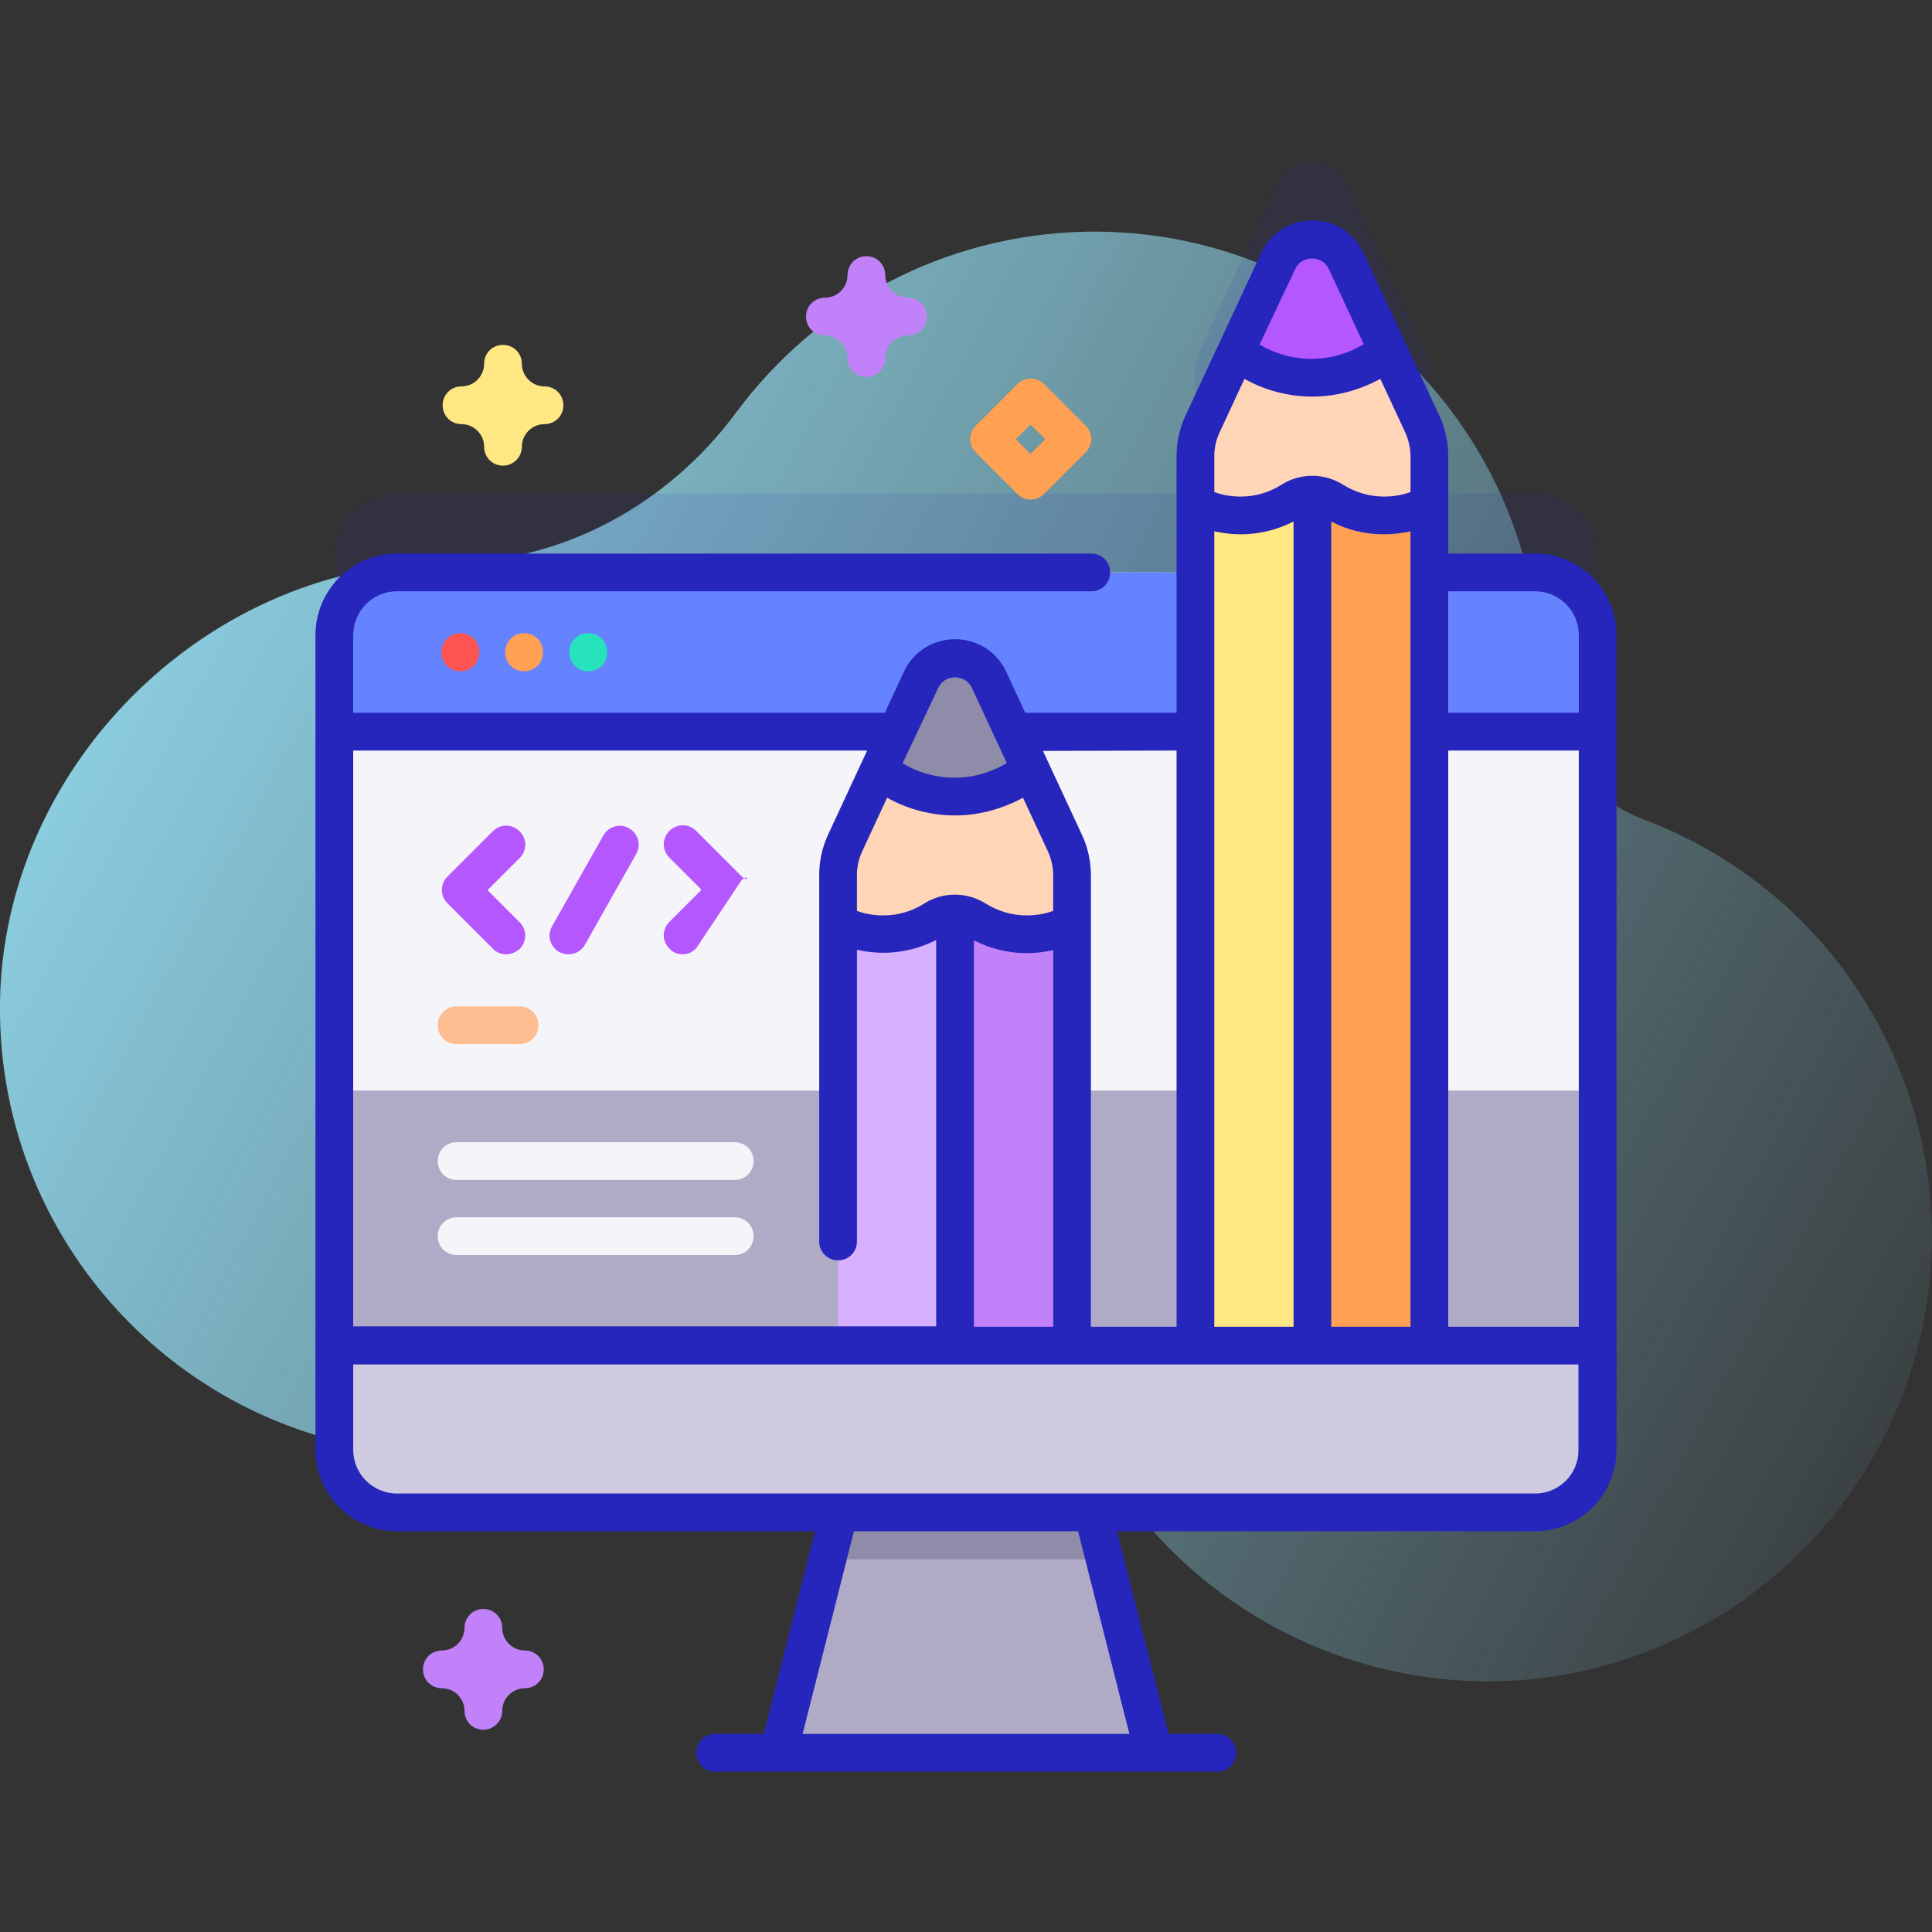
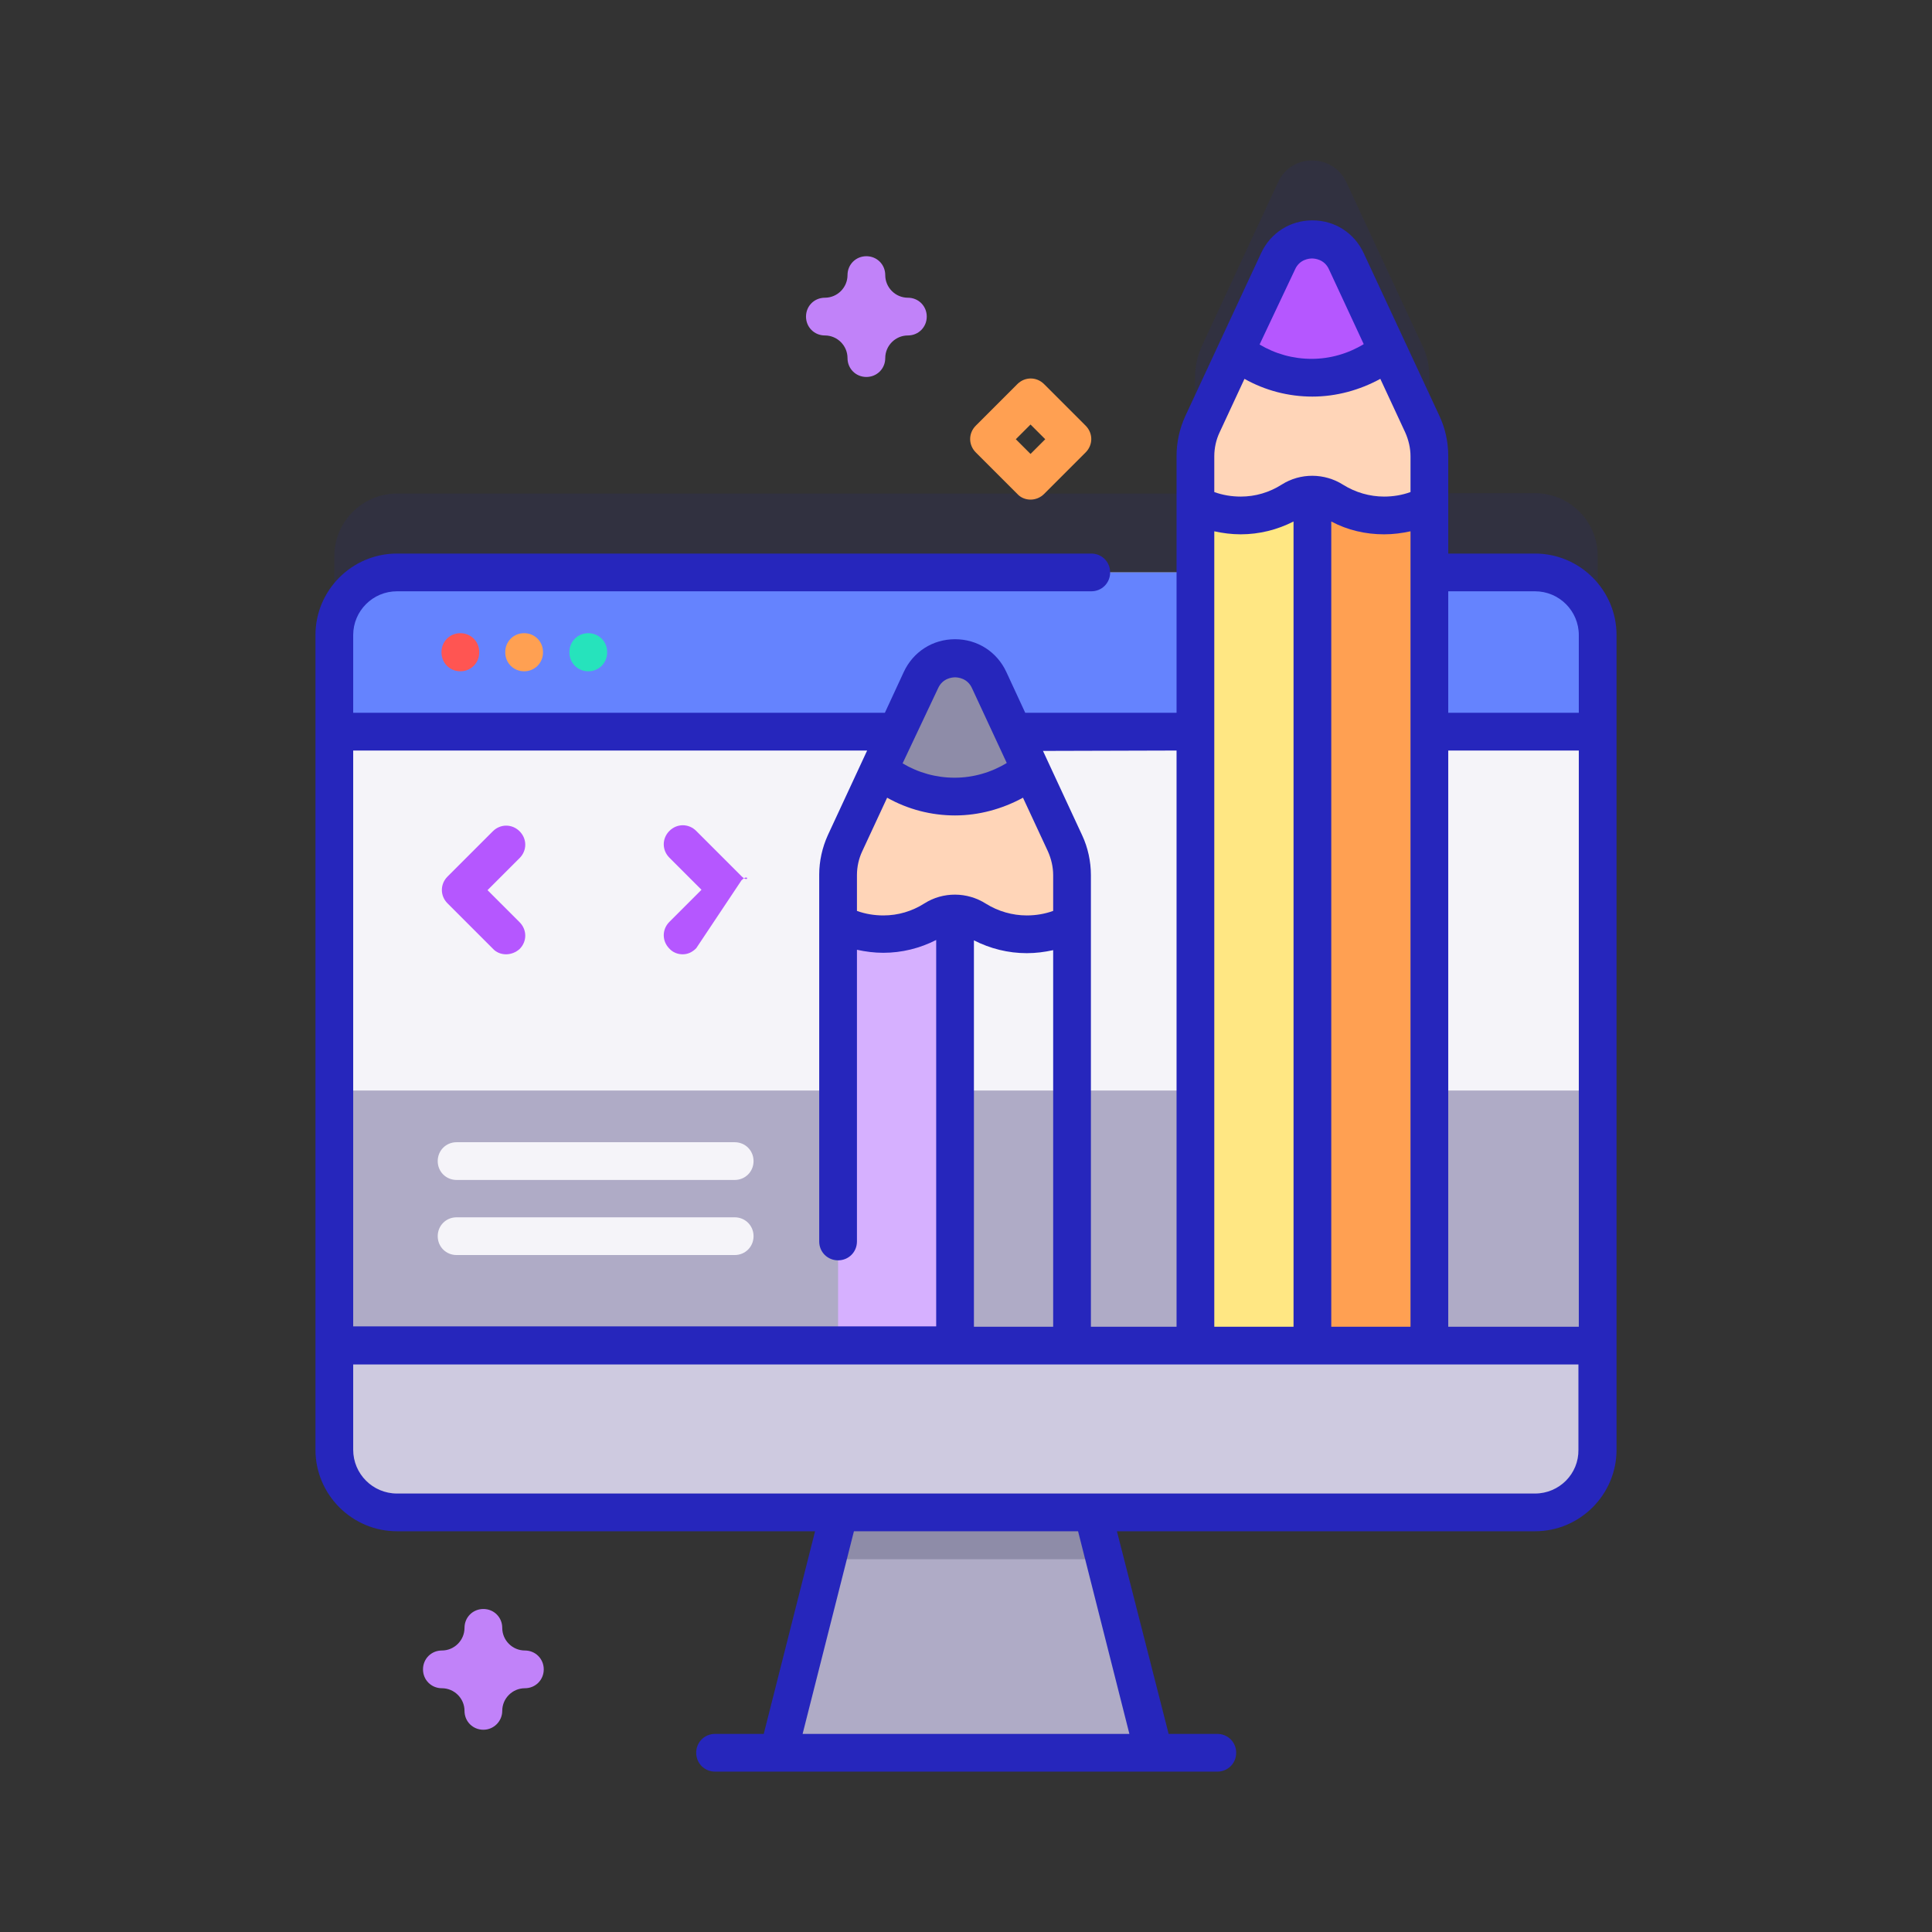
<svg xmlns="http://www.w3.org/2000/svg" version="1.1" id="Capa_1" x="0px" y="0px" viewBox="0 0 512 512" style="enable-background:new 0 0 512 512;" xml:space="preserve">
  <rect x="0" y="0" width="512" height="512" fill="#333333" stroke="none" />
  <style type="text/css">
	.st0{fill:url(#SVGID_1_);}
	.st1{opacity:0.1;fill:#2626BC;}
	.st2{fill:#AFABC6;}
	.st3{fill:#8E8CA8;}
	.st4{fill:#F5F4F9;}
	.st5{fill:#6583FE;}
	.st6{fill:#CECAE0;}
	.st7{fill:#FFBE92;}
	.st8{fill:#B557FF;}
	.st9{fill:#FFA052;}
	.st10{fill:#FFE783;}
	.st11{fill:#FFD5B8;}
	.st12{fill:#C182F9;}
	.st13{fill:#D6B0FF;}
	.st14{fill:#FF5552;}
	.st15{fill:#26E3BC;}
	.st16{fill:#2626BC;}
</style>
  <linearGradient id="SVGID_1_" gradientUnits="userSpaceOnUse" x1="-20.567" y1="103.001" x2="546.433" y2="407.001">
    <stop offset="7.011211e-04" style="stop-color:#97E2F7" />
    <stop offset="1" style="stop-color:#97E2F7;stop-opacity:0" />
  </linearGradient>
-   <path class="st0" d="M505.6,289.4c-11.8-34.6-38.1-60.2-69.9-72.2c-16.4-6.2-27.3-21.9-27.6-39.4c0-0.4,0-0.8,0-1.2  c-1.5-64.6-55.5-116.3-120.1-115.2c-38.1,0.7-71.8,19.4-92.9,47.9c-18.2,24.6-46.5,40-77.1,39.9c-0.9,0-1.8,0-2.7,0  C53.5,150.7,0.8,203.8,0,265.7c-0.9,65.9,52.3,119.7,118,119.7c50.9,0,94.3-32.3,110.9-77.5c4.3-11.8,17.2-18.2,29.3-14.8  c0.2,0,0.3,0.1,0.5,0.1c11.1,3.1,18.5,13.6,17.5,25.1c-1.2,15.4,0.6,31.3,5.8,46.8c20.5,61.1,87.2,94.7,148.5,74.7  C493.2,419.4,526.9,351.6,505.6,289.4L505.6,289.4z" />
  <path class="st1" d="M406.8,130.7h-28V99.9c0-2.9-0.6-5.8-1.9-8.4l-20.1-43.2c-3.6-7.7-14.6-7.7-18.1,0l-20.1,43.2  c-1.2,2.6-1.9,5.5-1.9,8.4v30.9H105.2c-9.1,0-16.6,7.4-16.6,16.6v215.9c0,9.1,7.4,16.6,16.6,16.6h301.6c9.1,0,16.6-7.4,16.6-16.6  V147.3C423.4,138.1,415.9,130.7,406.8,130.7L406.8,130.7z" />
  <path class="st2" d="M305.7,464.5h-99.4l13-51.3l6.9-27.4h59.6l6.9,27.4L305.7,464.5z" />
  <path class="st3" d="M292.7,413.2h-73.5l6.9-27.4h59.6L292.7,413.2z" />
  <path class="st4" d="M406.8,400.8H105.2c-9.1,0-16.6-7.4-16.6-16.6V168.3c0-9.1,7.4-16.6,16.6-16.6h301.6c9.1,0,16.6,7.4,16.6,16.6  v215.9C423.4,393.4,415.9,400.8,406.8,400.8L406.8,400.8z" />
  <path class="st2" d="M88.6,289v95.2c0,9.1,7.4,16.6,16.6,16.6h301.6c9.1,0,16.6-7.4,16.6-16.6V289H88.6z" />
  <path class="st5" d="M423.4,193.9v-25.6c0-9.1-7.4-16.6-16.6-16.6H105.2c-9.1,0-16.6,7.4-16.6,16.6v25.6H423.4z" />
  <path class="st6" d="M88.6,356.6v27.6c0,9.1,7.4,16.6,16.6,16.6h301.6c9.1,0,16.6-7.4,16.6-16.6v-27.6H88.6z" />
  <path class="st4" d="M194.7,312.7H121c-2.8,0-5-2.2-5-5s2.2-5,5-5h73.7c2.8,0,5,2.2,5,5S197.5,312.7,194.7,312.7z" />
-   <path class="st7" d="M137.7,276.7H121c-2.8,0-5-2.2-5-5s2.2-5,5-5h16.7c2.8,0,5,2.2,5,5S140.5,276.7,137.7,276.7z" />
  <path class="st4" d="M194.7,332.6H121c-2.8,0-5-2.2-5-5s2.2-5,5-5h73.7c2.8,0,5,2.2,5,5S197.5,332.6,194.7,332.6z" />
  <path class="st8" d="M134.1,252.9c-1.3,0-2.6-0.5-3.5-1.5l-12-12c-2-2-2-5.1,0-7.1l12-12c2-2,5.1-2,7.1,0c2,2,2,5.1,0,7.1l-8.5,8.5  l8.5,8.5c2,2,2,5.1,0,7.1C136.7,252.4,135.4,252.9,134.1,252.9L134.1,252.9z" />
  <path class="st8" d="M180.9,252.9c-1.3,0-2.6-0.5-3.5-1.5c-2-2-2-5.1,0-7.1l8.5-8.5l-8.5-8.5c-2-2-2-5.1,0-7.1c2-2,5.1-2,7.1,0  l12,12c2,2,2-0.9,0,1.1l-12,18C183.4,252.4,182.2,252.9,180.9,252.9L180.9,252.9z" />
-   <path class="st8" d="M150.7,252.9c-0.8,0-1.7-0.2-2.5-0.6c-2.4-1.4-3.3-4.4-1.9-6.8l13.6-24.1c1.4-2.4,4.4-3.3,6.8-1.9  c2.4,1.4,3.3,4.4,1.9,6.8l-13.6,24.1C154.1,252,152.4,252.9,150.7,252.9z" />
  <path class="st9" d="M338.7,69.3l-20.1,43.2c-1.2,2.6-1.9,5.5-1.9,8.4v235.8h62V120.9c0-2.9-0.6-5.8-1.9-8.4l-20.1-43.2  C353.3,61.6,342.3,61.6,338.7,69.3L338.7,69.3z" />
  <path class="st10" d="M316.8,126.6h31v230h-31V126.6z" />
  <path class="st11" d="M338.7,69.3l-20.1,43.2c-1.2,2.6-1.9,5.5-1.9,8.4v12.7c3.6,1.9,7.7,3,12,3c5,0,9.7-1.5,13.6-4  c3.3-2.1,7.6-2,10.9,0.1c3.9,2.5,8.5,3.9,13.5,3.9c4.3,0,8.4-1.1,12-3v-12.7c0-2.9-0.6-5.8-1.9-8.4l-20.1-43.2  C353.3,61.6,342.3,61.6,338.7,69.3L338.7,69.3z" />
  <path class="st8" d="M338.7,69.3l-11,23.6c5.5,4.5,12.4,7.2,20,7.2c7.6,0,14.6-2.7,20.1-7.2l-11-23.6  C353.3,61.6,342.3,61.6,338.7,69.3L338.7,69.3z" />
-   <path class="st12" d="M244,180.3L224,223.4c-1.2,2.6-1.9,5.5-1.9,8.4v124.8h62V231.9c0-2.9-0.6-5.8-1.9-8.4l-20.1-43.2  C258.6,172.6,247.6,172.6,244,180.3L244,180.3z" />
  <path class="st13" d="M222.1,237.6h31v119h-31V237.6z" />
  <path class="st11" d="M244,180.3L224,223.4c-1.2,2.6-1.9,5.5-1.9,8.4v12.7c3.6,1.9,7.7,3,12,3c5,0,9.7-1.5,13.6-4  c3.3-2.1,7.6-2,10.9,0.1c3.9,2.5,8.5,3.9,13.5,3.9c4.3,0,8.4-1.1,12-3v-12.7c0-2.9-0.6-5.8-1.9-8.4l-20.1-43.2  C258.6,172.6,247.6,172.6,244,180.3L244,180.3z" />
  <path class="st3" d="M244,180.3l-11,23.6c5.5,4.5,12.4,7.2,20,7.2c7.6,0,14.6-2.7,20.1-7.2l-11-23.6  C258.6,172.6,247.6,172.6,244,180.3L244,180.3z" />
  <g>
    <path class="st14" d="M117,172.8v0.1c0,2.8,2.2,5,5,5s5-2.2,5-5v-0.1c0-2.8-2.2-5-5-5S117,170,117,172.8z" />
    <path class="st9" d="M133.9,172.8v0.1c0,2.8,2.2,5,5,5s5-2.2,5-5v-0.1c0-2.8-2.2-5-5-5S133.9,170,133.9,172.8z" />
    <path class="st15" d="M150.9,172.8v0.1c0,2.8,2.2,5,5,5s5-2.2,5-5v-0.1c0-2.8-2.2-5-5-5S150.9,170,150.9,172.8z" />
    <path class="st16" d="M406.8,146.7h-23v-25.9c0-3.6-0.8-7.3-2.3-10.5l-20.1-43.2c-2.5-5.4-7.7-8.7-13.6-8.7   c-5.9,0-11.1,3.3-13.6,8.7l-20.1,43.2c-1.5,3.3-2.3,6.9-2.3,10.5v68.1h-40.1l-5-10.8c-2.5-5.4-7.7-8.7-13.6-8.7s-11.1,3.3-13.6,8.7   l-5,10.8H93.6v-20.6c0-6.4,5.2-11.6,11.6-11.6h184c2.8,0,5-2.2,5-5s-2.2-5-5-5h-184c-11.9,0-21.6,9.7-21.6,21.6v215.9   c0,11.9,9.7,21.6,21.6,21.6H216l-13.6,53.7h-12.9c-2.8,0-5,2.2-5,5s2.2,5,5,5h133.1c2.8,0,5-2.2,5-5s-2.2-5-5-5h-12.9L296,405.8   h110.8c11.9,0,21.6-9.7,21.6-21.6V168.3C428.4,156.4,418.7,146.7,406.8,146.7L406.8,146.7z M352.8,351.6V138.2   c4.3,2.3,9.1,3.4,14,3.4c2.4,0,4.7-0.3,7-0.8v210.8H352.8z M321.8,351.6V140.8c2.3,0.5,4.6,0.8,7,0.8c4.9,0,9.7-1.2,14-3.4v213.4   H321.8z M383.8,198.9h34.6v152.7h-34.6V198.9z M406.8,156.7c6.4,0,11.6,5.2,11.6,11.6v20.6h-34.6v-32.2H406.8z M343.2,71.4   c1.2-2.7,3.8-2.9,4.5-2.9c0.7,0,3.3,0.2,4.5,2.9l9.2,19.8c-4.1,2.5-8.9,3.9-13.8,3.9c-4.9,0-9.6-1.3-13.8-3.8L343.2,71.4z    M323.2,114.6l6.6-14.2c5.5,3.1,11.7,4.7,18,4.7c6.3,0,12.5-1.7,18-4.7l6.6,14.2c0.9,2,1.4,4.2,1.4,6.3v9.5c-2.2,0.8-4.6,1.2-7,1.2   c-3.8,0-7.6-1.1-10.8-3.1c-5-3.2-11.4-3.2-16.3-0.1c-3.3,2.1-7,3.2-10.9,3.2c-2.4,0-4.8-0.4-7-1.2v-9.5   C321.8,118.7,322.3,116.5,323.2,114.6z M311.8,198.9v152.7h-22.7V231.9c0-3.6-0.8-7.3-2.3-10.5l-10.4-22.4L311.8,198.9z    M258.1,351.6V249.2c4.3,2.2,9.1,3.4,14,3.4c2.4,0,4.7-0.3,7-0.8v99.8L258.1,351.6L258.1,351.6z M228.5,225.6l6.6-14.2   c5.5,3.1,11.7,4.7,18,4.7c6.3,0,12.5-1.7,18-4.7l6.6,14.2c0.9,2,1.4,4.2,1.4,6.3v9.5c-2.2,0.8-4.6,1.2-7,1.2   c-3.8,0-7.6-1.1-10.8-3.1c-5-3.2-11.4-3.2-16.3-0.1c-3.3,2.1-7,3.2-10.9,3.2c-2.4,0-4.8-0.4-7-1.2v-9.5   C227.1,229.7,227.6,227.5,228.5,225.6L228.5,225.6z M248.6,182.4c1.2-2.7,3.8-2.9,4.5-2.9s3.3,0.2,4.5,2.9l9.2,19.8   c-4.1,2.5-8.9,3.9-13.8,3.9c-4.9,0-9.6-1.3-13.8-3.8L248.6,182.4z M229.8,198.9l-10.4,22.4c-1.5,3.3-2.3,6.9-2.3,10.5v97.2   c0,2.8,2.2,5,5,5s5-2.2,5-5v-77.3c2.3,0.5,4.6,0.8,7,0.8c4.9,0,9.7-1.2,14-3.4v102.4H93.6V198.9L229.8,198.9z M299.3,459.5h-86.6   l13.6-53.7h59.4L299.3,459.5z M406.8,395.8H105.2c-6.4,0-11.6-5.2-11.6-11.6v-22.6h324.7v22.6C418.4,390.6,413.2,395.8,406.8,395.8   z" />
  </g>
  <path class="st9" d="M273.1,132.4c-1.3,0-2.6-0.5-3.5-1.5l-11-11c-2-2-2-5.1,0-7.1l11-11c2-2,5.1-2,7.1,0l11,11c2,2,2,5.1,0,7.1  l-11,11C275.7,131.9,274.4,132.4,273.1,132.4z M269.2,116.4l3.9,3.9l3.9-3.9l-3.9-3.9L269.2,116.4z" />
  <path class="st12" d="M128.1,458.4c-2.8,0-5-2.2-5-5c0-3.3-2.7-6-6-6c-2.8,0-5-2.2-5-5s2.2-5,5-5c3.3,0,6-2.7,6-6c0-2.8,2.2-5,5-5  c2.8,0,5,2.2,5,5c0,3.3,2.7,6,6,6c2.8,0,5,2.2,5,5s-2.2,5-5,5c-3.3,0-6,2.7-6,6C133.1,456.1,130.9,458.4,128.1,458.4z" />
  <path class="st12" d="M229.6,99.9c-2.8,0-5-2.2-5-5c0-3.3-2.7-6-6-6c-2.8,0-5-2.2-5-5s2.2-5,5-5c3.3,0,6-2.7,6-6c0-2.8,2.2-5,5-5  s5,2.2,5,5c0,3.3,2.7,6,6,6c2.8,0,5,2.2,5,5s-2.2,5-5,5c-3.3,0-6,2.7-6,6C234.6,97.7,232.4,99.9,229.6,99.9z" />
-   <path class="st10" d="M133.3,123.4c-2.8,0-5-2.2-5-5c0-3.3-2.7-6-6-6c-2.8,0-5-2.2-5-5s2.2-5,5-5c3.3,0,6-2.7,6-6c0-2.8,2.2-5,5-5  s5,2.2,5,5c0,3.3,2.7,6,6,6c2.8,0,5,2.2,5,5s-2.2,5-5,5c-3.3,0-6,2.7-6,6C138.3,121.1,136.1,123.4,133.3,123.4z" />
</svg>